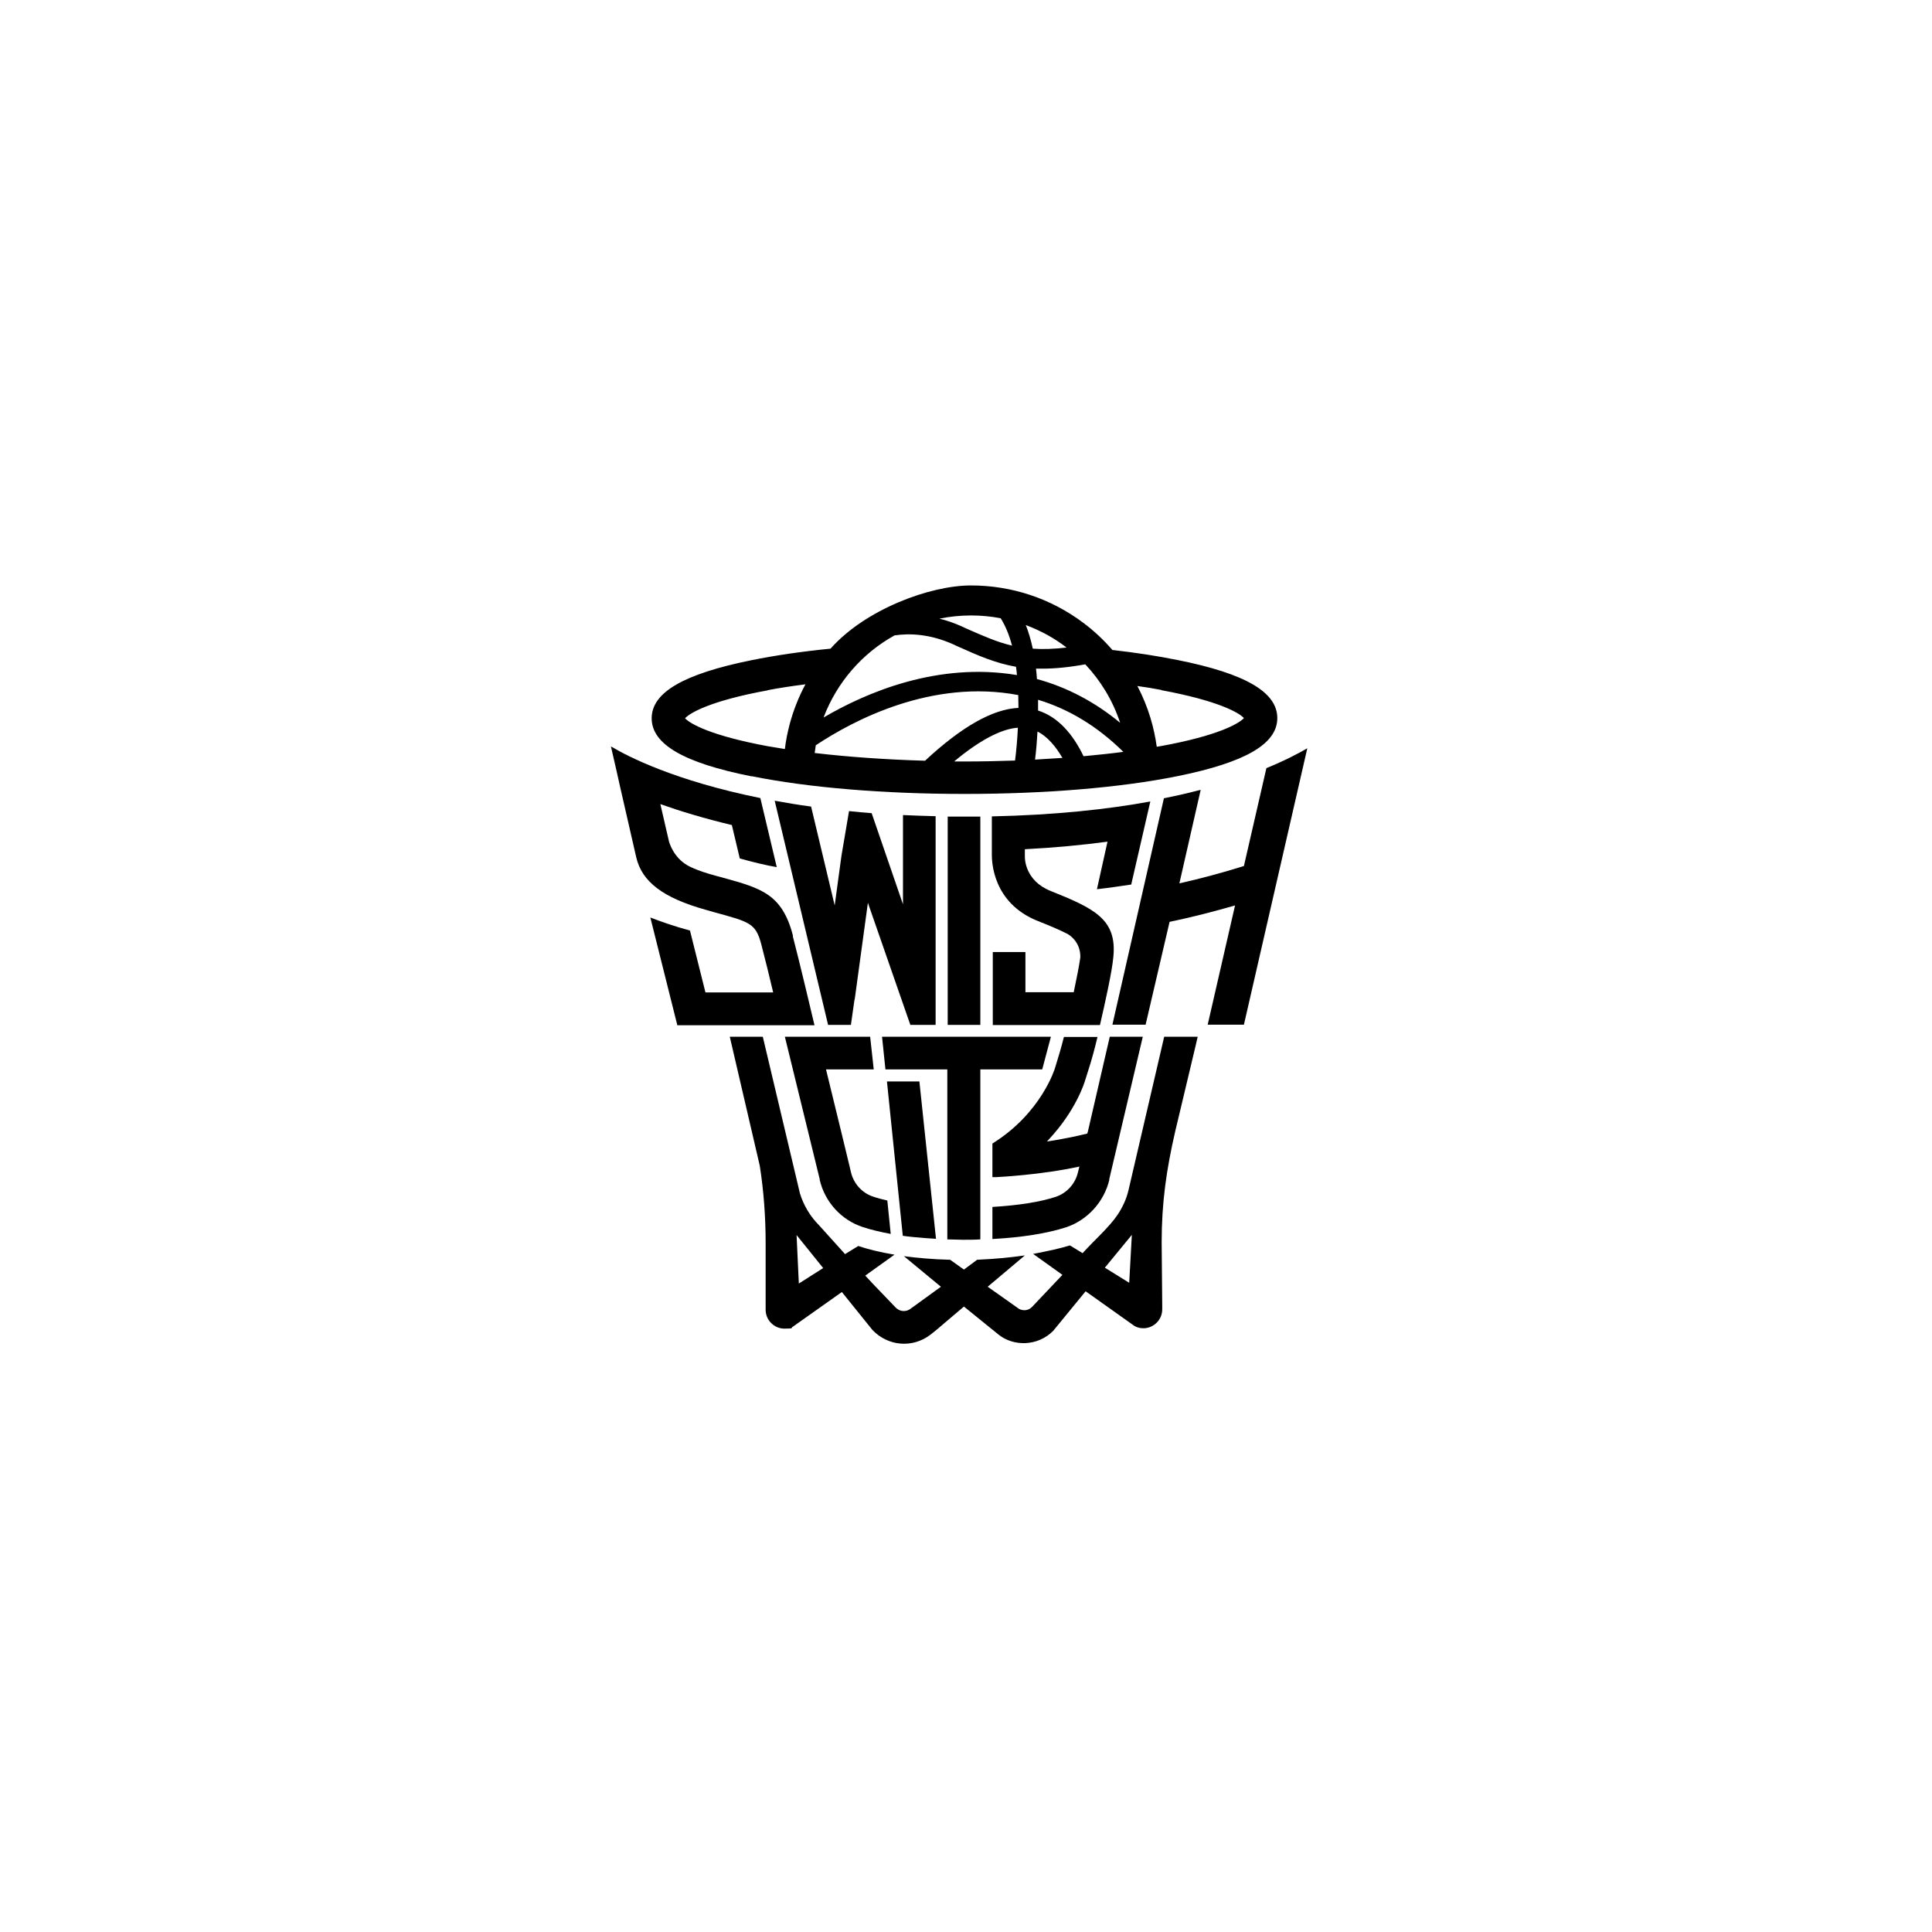
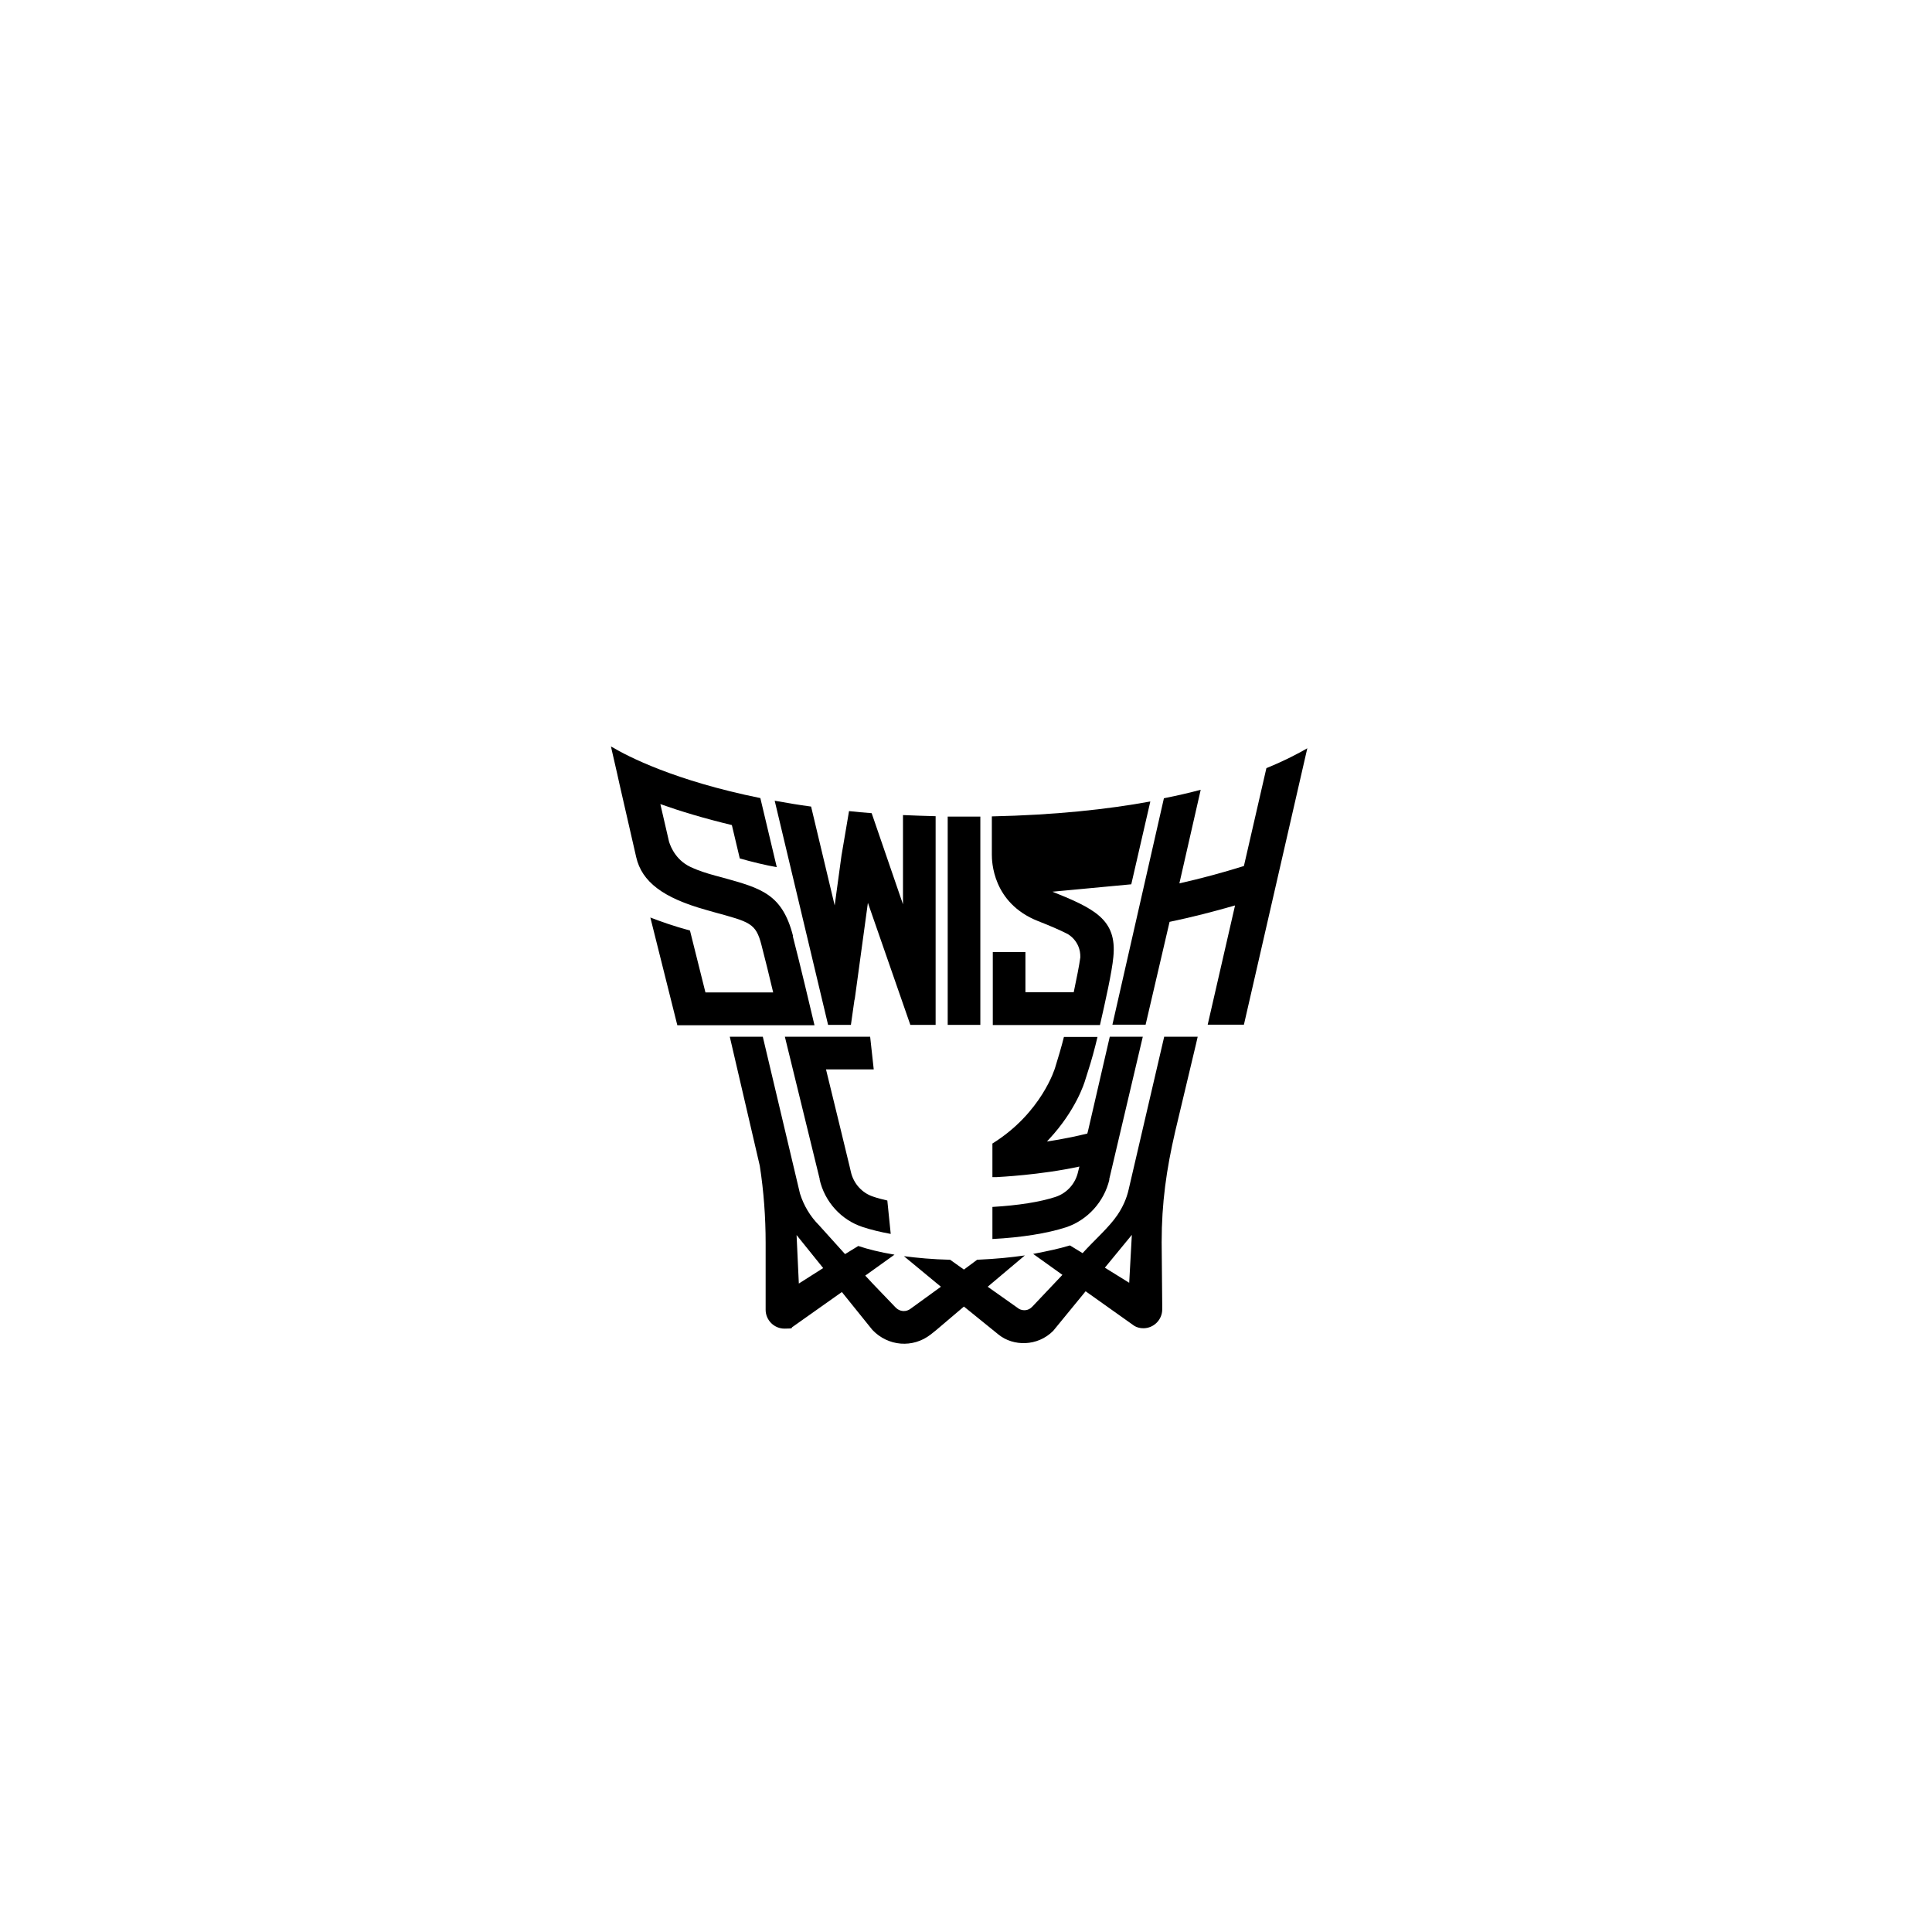
<svg xmlns="http://www.w3.org/2000/svg" id="LOGOS" version="1.1" viewBox="0 0 1024 1024">
  <path d="M511.6,432.8c-3.1,0-6.2,0-9.3,0v110.4h17.3v-110.4c-2.7,0-5.3,0-8.1,0h0Z" />
  <path d="M453,529.8l7-51.3,22.5,64.7h13.4v-110.6c-5.9-.1-11.7-.4-17.3-.6v47.3l-16.6-48.3c-4.1-.3-8.1-.7-12-1.1l-1.5,8.9-2.5,14.7-3.6,26.4-12.5-52.4c-6.8-.9-13.2-2-19.3-3.1l28.3,118.8h12.1l1.9-13.4h0Z" />
  <path d="M420.3,496c-5.7-22.2-16.9-25.2-37.1-30.8-1.3-.4-2.7-.7-4.1-1.1-4.8-1.3-8.6-2.6-11.6-3.9h.1c-9-3.4-12.1-11.2-13-14.1-1.1-4.9-2.9-12.5-4.6-19.9,10.7,3.8,23.3,7.6,37.9,11.1l4.2,17.7c6.4,1.8,14.1,3.7,19.6,4.6l-8.7-36.6c-45.4-9.2-70.3-22.1-78.7-27.1-.2,0-.4-.2-.5-.3l3.3,14.4h0c0,.4,8.6,37.6,10.1,44.3,3,13.1,14.3,21.6,36.8,27.9,1.5.4,2.9.8,4.2,1.2,19.3,5.3,22.4,5.8,25.4,17.5,1.9,7.4,4.2,16.5,6.2,25.1h-35.9l-8.2-32.8c-8.6-2.3-15.8-4.9-21-6.9l14.3,57.1h72.7c-2-8.4-7.5-31.8-11.5-47.2h0Z" />
-   <path d="M599.6,468.7l10.1-43.9c-22.8,4.2-50.9,7.2-84,7.9v17.9h0v2.4c0,3.2.2,25.6,24.5,35.2,6.4,2.5,11.7,4.8,15.6,6.8h0c0,0,7,3.6,6.8,12.4-.6,4.5-2,11.3-3.5,18.5h-25.6v-21.3h-17.3v38.7h56.8c2.8-12.2,6.4-28.3,7.1-36.1,2-20-10.1-25.7-33.3-35-13.4-5.4-13.7-16.9-13.6-18.5v-3.6c15.7-.8,30.3-2.2,43.8-4l-5.6,25.2c6.2-.7,12.3-1.6,18.3-2.5h0Z" />
-   <path d="M398.4,411.4c30.2,6.1,70.3,9.4,112.8,9.4s82.6-3.3,112.8-9.4c36.1-7.3,53-17.1,53-30.8s-16.8-23.6-53-30.8c-10.4-2.1-22-3.9-34.4-5.3-4.6-5.3-9.7-10.1-15.3-14.3-17.3-13-38-19.9-59.7-19.9s-56,12.7-74.4,33.5c-15.3,1.5-29.4,3.6-41.8,6.1-36.1,7.3-53,17.1-53,30.8s16.8,23.6,53,30.8ZM538.1,403.1c-8.8.3-17.8.5-26.9.5s-3.6,0-5.5,0c13.3-11.1,24.9-17.3,33.8-17.9-.3,6.1-.8,11.9-1.5,17.4ZM548.6,402.6c.6-4.8,1-9.7,1.3-14.9,5.4,2.8,9.7,8,13.2,14-4.7.3-9.5.6-14.4.9h0ZM615.5,365.8c30.3,5.6,41.3,12,43.8,14.8-2.5,2.8-13.5,9.3-43.8,14.8-.8.1-1.6.3-2.4.4-.7-5.1-1.8-10.2-3.3-15.2-1.8-5.9-4.1-11.6-7-17,4.4.6,8.7,1.3,12.8,2.1ZM574.3,400.8c-5.6-11.6-13.4-20.8-24.1-24.2,0-1.9,0-3.8,0-5.7,16.6,5,31.7,14.3,45.2,27.6-6.7.9-13.7,1.6-21,2.3h0ZM575.3,352.2c8.1,8.6,14.5,19.1,18.4,30.9-13.4-11.1-28.3-18.9-44.1-23.2-.1-1.9-.3-3.7-.5-5.5,1.1,0,2.2,0,3.4,0,6.6,0,14-.7,22.8-2.3h0ZM565.3,343.2c-6.8.8-12.6,1-17.9.6-1-4.6-2.2-8.7-3.7-12.5,7.8,2.9,15.1,6.9,21.6,11.9h0ZM514.6,326.2c5.4,0,10.7.5,15.8,1.5,2.5,4,4.5,8.8,6,14.5-8.1-1.9-15.4-5.2-24.3-9.1l-2.6-1.2c-4-1.8-7.9-3.1-11.6-4,5.4-1.1,11.1-1.7,16.8-1.7h0ZM473.9,336.8c8-1.2,18.8-.9,31.3,4.7l2.6,1.2c10.9,4.9,19.9,8.8,30.7,10.7.2,1.4.4,2.9.5,4.4-41.8-7-79.7,9.1-102.5,22.5,7.1-18.7,20.5-34,37.4-43.4h0ZM432.4,395c19.7-13.1,61.4-35.3,107.3-26.6,0,2.3.1,4.6.1,6.8-13.6.6-30.2,10-49.5,28-20.8-.6-40.6-2-58.5-4.1.2-1.4.4-2.8.6-4.2ZM406.9,365.8c6.3-1.2,13-2.2,20-3.1-3.6,6.7-6.4,13.8-8.4,21.3-1.1,4.3-2,8.6-2.5,13-3.1-.5-6.1-1-9.1-1.5-30.3-5.6-41.3-12-43.8-14.8,2.5-2.8,13.5-9.3,43.8-14.8h0Z" />
-   <path d="M510.5,657.1c3.1,0,6.1,0,9.1-.2v-90.1h32.8l4.6-17.3h-89.5l1.8,17.3h32.8v90.1c2.7,0,5.4.2,8.2.2h0Z" />
-   <path d="M496.1,656.6l-8.8-83.4h-17.2l8.4,81.8c6.9,1,17.6,1.6,17.6,1.6Z" />
+   <path d="M599.6,468.7l10.1-43.9c-22.8,4.2-50.9,7.2-84,7.9v17.9h0v2.4c0,3.2.2,25.6,24.5,35.2,6.4,2.5,11.7,4.8,15.6,6.8h0c0,0,7,3.6,6.8,12.4-.6,4.5-2,11.3-3.5,18.5h-25.6v-21.3h-17.3v38.7h56.8c2.8-12.2,6.4-28.3,7.1-36.1,2-20-10.1-25.7-33.3-35-13.4-5.4-13.7-16.9-13.6-18.5v-3.6l-5.6,25.2c6.2-.7,12.3-1.6,18.3-2.5h0Z" />
  <path d="M587.9,625.1l17.8-75.6h-17.5l-11.5,49.8h0l-.4,1.5c-12.1,3-21.4,4.2-21.4,4.2.2-.2.6-.7,1.3-1.4h0c13.9-15,18.5-29.3,19.1-31.5l1.2-3.8c2-6.1,3.7-12.4,5.2-18.7h-17.8c-1.1,4.5-3.3,12-4.7,16.4,0,0-7,23.8-33.2,40.1v17.8h2.2c1.3-.1,23.2-1.1,43.9-5.6l-.7,2.8h0c-1.4,6.3-5.9,11.2-11.7,13.2-8.4,2.8-20.1,4.6-33.7,5.4v17c15.5-.8,29.1-3,39-6.2,11.4-3.8,20.2-13.5,23-25.3h0Z" />
  <path d="M434.4,625.1c2.7,11.9,11.5,21.6,23,25.3,4.3,1.4,9.2,2.6,14.7,3.6l-1.8-17.7c-2.7-.6-5.3-1.3-7.6-2.1-5.8-1.9-10.3-6.9-11.7-13h0c0-.1-.7-3-.7-3l-4.6-19-7.9-32.4h25.3l-1.9-17.3h-43.8,0s-1.4,0-1.4,0l18.5,75.6h0Z" />
  <path d="M617,549.7l-18.8,80.8c-1.1,4.9-3.2,9.4-5.9,13.4h0c-4.4,6.6-12.5,13.6-18.5,20.3l-6.7-4.1c-6,1.8-11.3,2.9-19.5,4.5l15.5,11.1c-2.7,2.8-16,16.9-16,16.9-2.1,2.2-4.8,2.2-6.9,1.2l-16.7-11.8,19.7-16.6c-7.9,1.1-14.6,1.8-25.3,2.3l-7,5.2s-6.1-4.3-7.3-5.2c-9.2-.2-17.5-1-24.5-1.9l19.6,16.2-16,11.6c-2.4,1.9-5.8,1.7-8-.6l-11.9-12.4h0l-4.2-4.5,15.5-11.1c-7.8-1.3-14.1-2.9-19.2-4.6l-7,4.3-13.8-15.3c-4.6-4.6-8.1-10.4-10.1-16.8l-19.7-83.1h-17.5l15.9,68.4c2.1,13.5,3.1,27.2,3.1,40.8v33.2s0,0,0,0v2.3c0,5.5,4.5,10,10,10s3.1-.4,4.4-1l26-18.4,16.2,20.1c8.3,8.7,21.4,9.8,30.9,2.4l3-2.4,14.6-12.4,18.4,14.9c7.7,6.2,20.5,6.4,28.9-2l17.2-21,25.9,18.4c1.4.8,3,1.2,4.7,1.2,5.5,0,10-4.5,10-10v-2.2h0s-.3-33.4-.3-33.4c0-20.8,2.5-38.5,7.2-58.8l11-46.2.9-3.9h-17.8v.2s0,0,0,0ZM423.4,680.3l-1.2-25.7,14.1,17.5-12.9,8.2h0ZM598.5,679.9l-12.9-8,14.3-17.4-1.4,25.4h0Z" />
  <path d="M671.2,407.2l-11.9,51.8c-11.2,3.5-22.6,6.6-34.2,9.2l11.3-49.6c-6,1.6-12.5,3.1-19.5,4.5l-27.3,120h3s14.6,0,14.6,0l12.7-54.5c11.6-2.4,23.6-5.5,34.7-8.7l-14.5,63.2h19.2l33.6-146.5c-4.5,2.6-11.6,6.4-21.6,10.5h0Z" />
</svg>